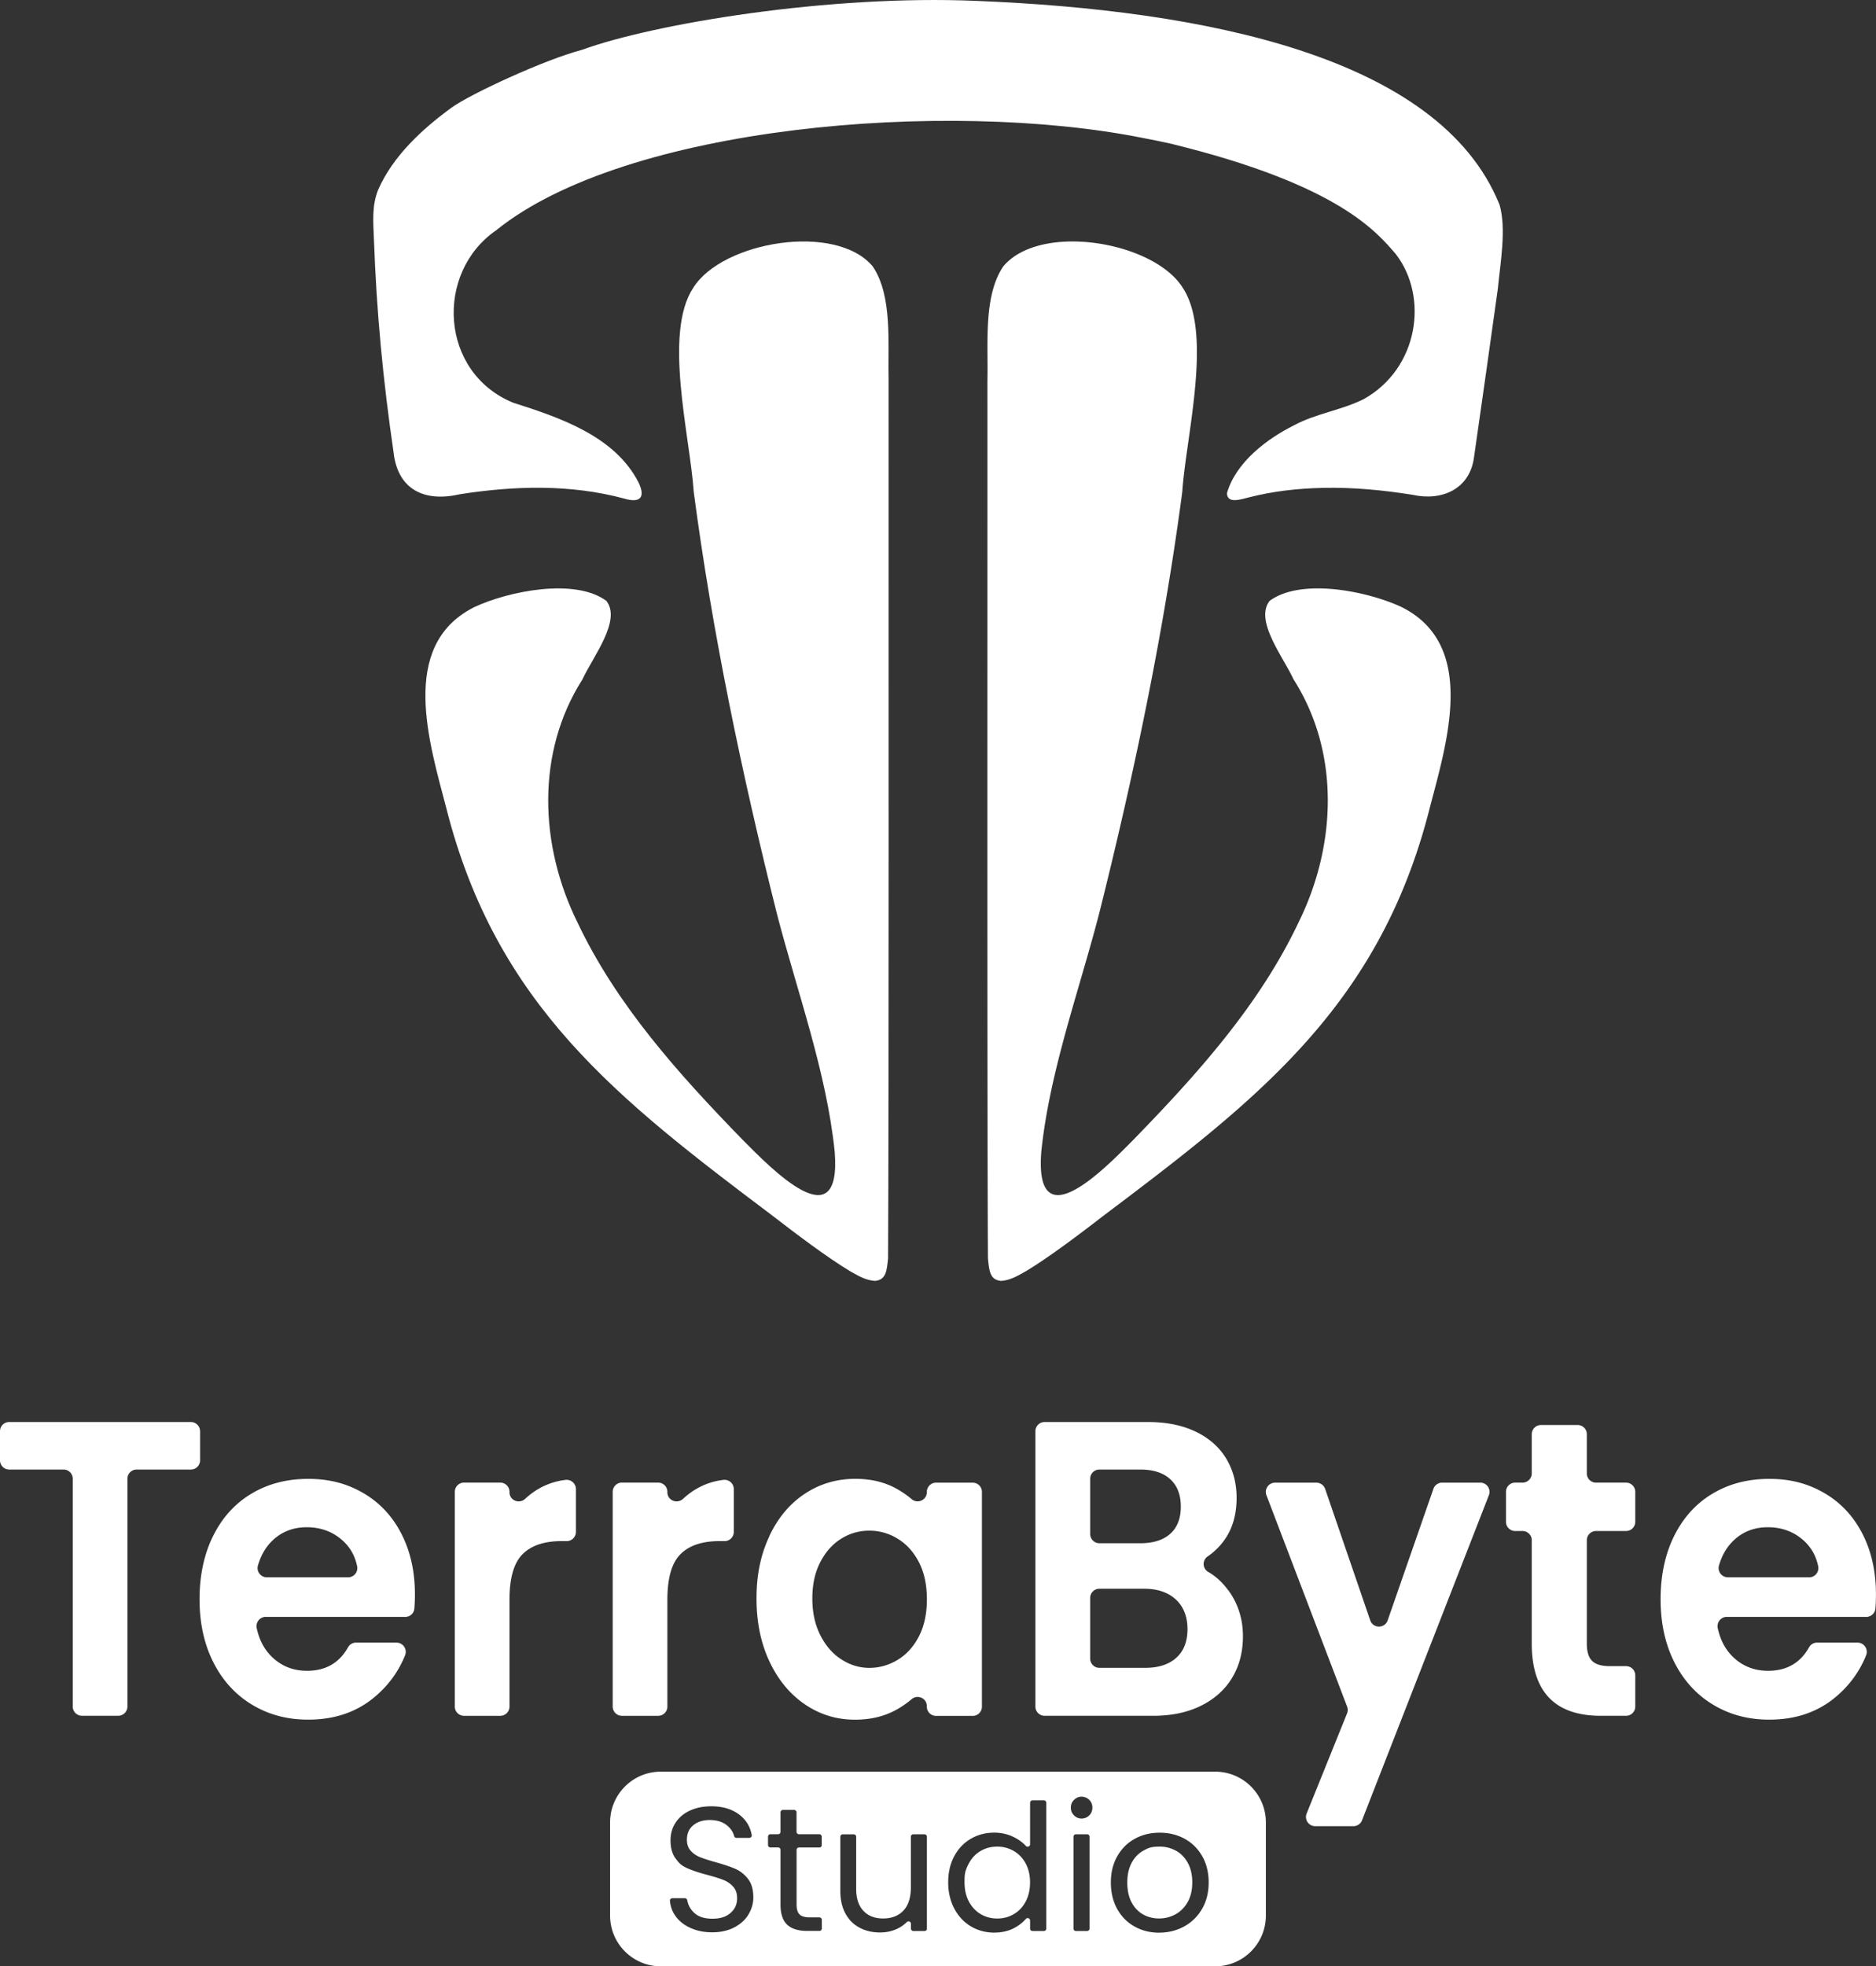
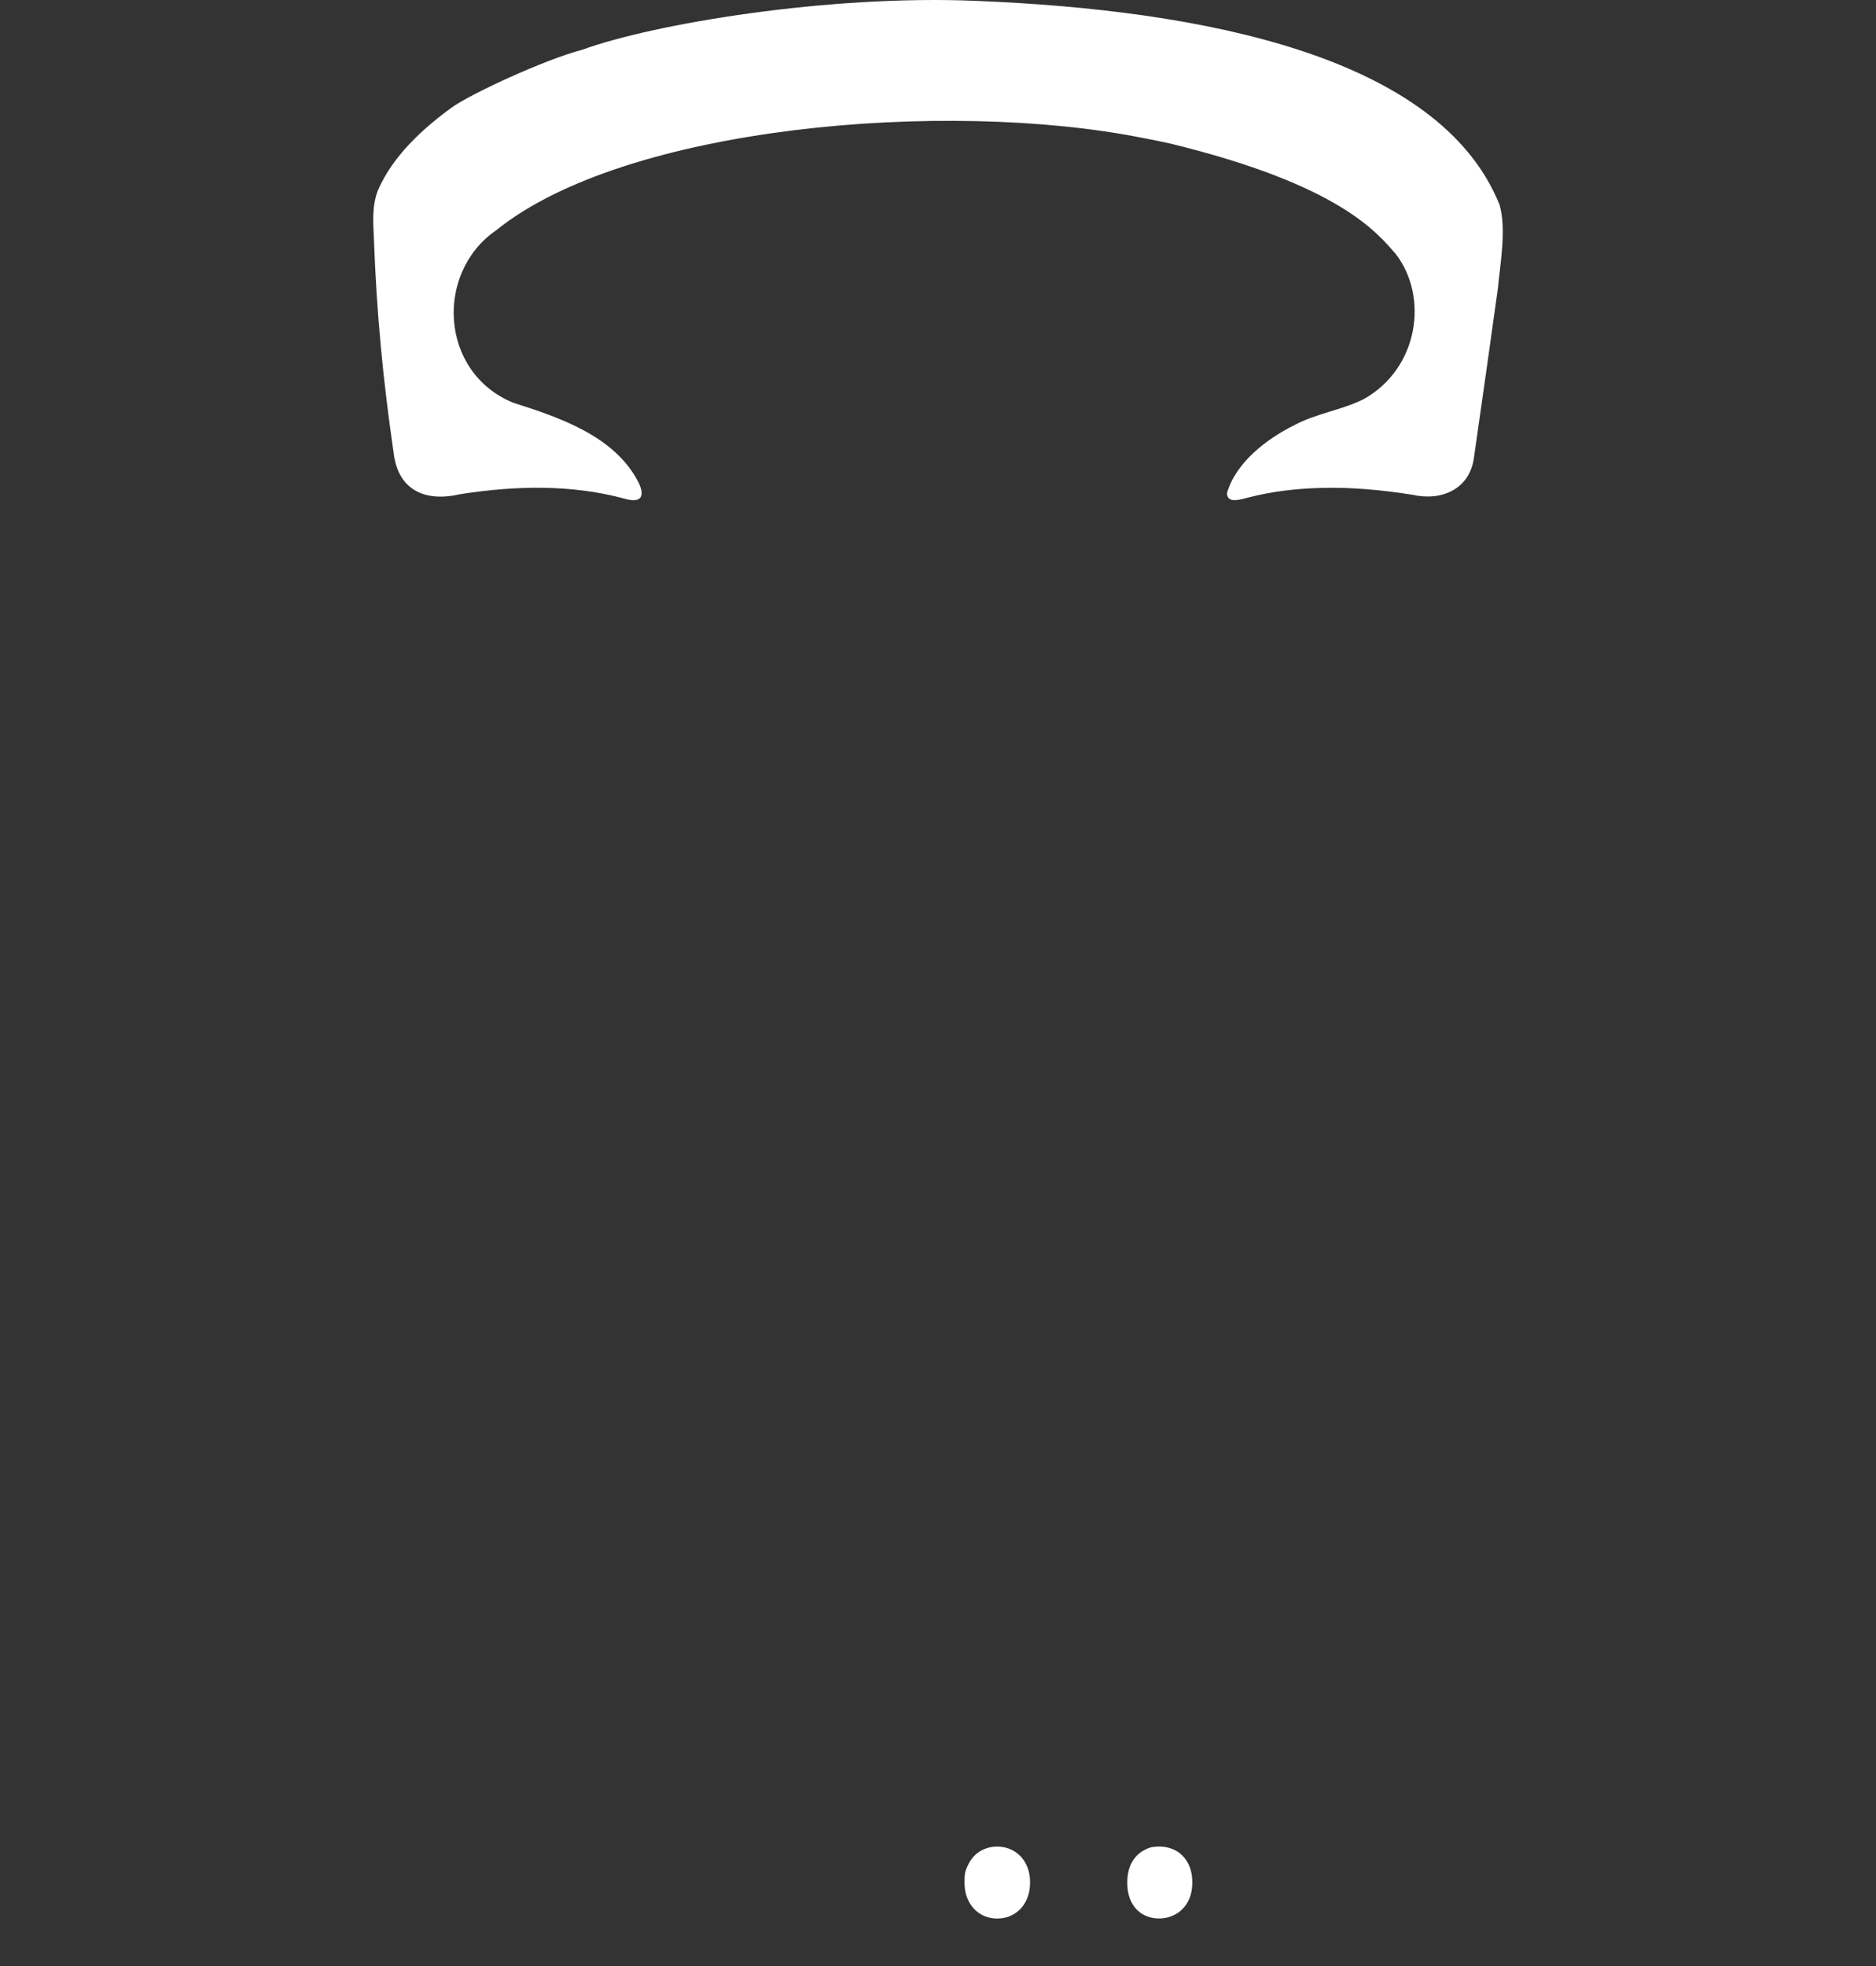
<svg xmlns="http://www.w3.org/2000/svg" id="Capa_2" data-name="Capa 2" viewBox="0 0 423.7 443.94">
  <rect x="0" y="0" width="423.7" height="443.94" fill="#333333" stroke="none" />
  <defs>
    <style>.cls-1{fill:#fff}</style>
  </defs>
  <g id="Capa_1-2" data-name="Capa 1">
    <path d="M228.95 417.89c-1.13-.65-2.37-.98-3.73-.98s-2.59.32-3.71.96q-1.68.96-2.67 2.79c-.99 1.83-1 2.66-1 4.31s.33 3.13 1 4.37 1.55 2.18 2.67 2.83 2.35.98 3.71.98 2.6-.32 3.73-.98c1.13-.65 2.03-1.59 2.69-2.83s1-2.68 1-4.33-.33-3.08-1-4.31c-.66-1.22-1.56-2.16-2.69-2.81M265.53 417.81q-1.68-.9-3.63-.9c-1.95 0-2.55.3-3.65.9s-1.99 1.51-2.65 2.73-1 2.71-1 4.47.32 3.28.98 4.5q.975 1.83 2.61 2.73c1.09.6 2.29.9 3.59.9s2.52-.3 3.67-.92c1.14-.61 2.07-1.53 2.77-2.75s1.06-2.71 1.06-4.47-.35-3.24-1.04-4.47c-.69-1.22-1.59-2.13-2.71-2.73Z" class="cls-1" />
-     <path d="M274.44 399.99H149.25c-6.33 0-11.46 5.13-11.46 11.46v21.03c0 6.33 5.13 11.46 11.46 11.46h125.19c6.33 0 11.46-5.13 11.46-11.46v-21.03c0-6.33-5.13-11.46-11.46-11.46m-105.39 32.24c-.72 1.2-1.78 2.17-3.19 2.91s-3.07 1.12-4.98 1.12-3.47-.33-4.92-.98-2.59-1.55-3.41-2.71c-.72-1-1.13-2.15-1.24-3.42-.03-.32.24-.59.56-.59h2.8c.27 0 .49.2.55.47.2 1.1.72 2.04 1.55 2.82.94.89 2.32 1.34 4.13 1.34s3.09-.43 4.09-1.3c1-.86 1.49-1.97 1.49-3.33 0-1.06-.29-1.93-.88-2.59a5.8 5.8 0 0 0-2.19-1.52c-.88-.35-2.06-.72-3.55-1.12q-2.745-.72-4.41-1.44c-1.665-.72-2.05-1.23-2.83-2.25s-1.18-2.4-1.18-4.13c0-1.52.38-2.86 1.16-4.03.77-1.17 1.85-2.07 3.25-2.71s3-.96 4.8-.96c2.6 0 4.74.65 6.4 1.95 1.5 1.17 2.4 2.69 2.73 4.55.06.33-.21.63-.55.63h-2.9c-.26 0-.47-.19-.54-.45-.22-.88-.75-1.67-1.59-2.36-.98-.81-2.29-1.22-3.91-1.22-1.52 0-2.75.39-3.71 1.18-.96.78-1.44 1.88-1.44 3.29 0 1.01.29 1.83.86 2.47s1.28 1.12 2.11 1.45c.84.33 2.01.71 3.53 1.14 1.83.51 3.31 1 4.43 1.49s2.07 1.25 2.87 2.27q1.2 1.53 1.2 4.17c0 1.36-.36 2.63-1.08 3.83Zm16.55-15.67c0 .31-.25.55-.55.55h-4.59c-.31 0-.55.25-.55.55v12.32c0 1.06.23 1.81.68 2.25s1.24.66 2.35.66h2.12c.31 0 .55.25.55.55v1.96c0 .31-.25.55-.55.55h-2.72c-2.02 0-3.53-.46-4.54-1.4-1.01-.93-1.52-2.46-1.52-4.58v-12.32c0-.31-.25-.55-.55-.55h-1.72c-.31 0-.55-.25-.55-.55v-1.88c0-.31.25-.55.55-.55h1.72c.31 0 .55-.25.55-.55v-4.39c0-.31.25-.55.55-.55h2.52c.31 0 .55.25.55.55v4.39c0 .31.25.55.55.55h4.59c.31 0 .55.25.55.55v1.88Zm23.76 18.86c0 .31-.25.55-.55.55h-2.52c-.31 0-.55-.25-.55-.55v-1.08c0-.5-.6-.73-.95-.38a7.5 7.5 0 0 1-1.94 1.4c-1.24.62-2.6.94-4.09.94-1.7 0-3.23-.35-4.58-1.06-1.36-.7-2.43-1.76-3.21-3.17s-1.18-3.12-1.18-5.14v-12.24c0-.31.25-.55.55-.55h2.48c.31 0 .55.25.55.55v11.76c0 2.15.54 3.81 1.63 4.96 1.09 1.16 2.58 1.73 4.47 1.73s3.47-.6 4.58-1.79 1.67-2.94 1.67-5.22v-11.45c0-.31.25-.55.55-.55h2.52c.31 0 .55.25.55.55v20.74Zm26.95 0c0 .31-.25.55-.55.55h-2.56c-.31 0-.55-.25-.55-.55v-1.81c0-.52-.63-.74-.97-.36-.61.7-1.35 1.3-2.22 1.82-1.41.84-3.06 1.26-4.94 1.26s-3.7-.48-5.28-1.43c-1.58-.96-2.82-2.3-3.73-4.03-.9-1.73-1.36-3.69-1.36-5.9s.45-4.19 1.36-5.88c.9-1.69 2.15-3 3.73-3.93s3.36-1.4 5.32-1.4c1.7 0 3.28.39 4.74 1.18.94.5 1.74 1.11 2.39 1.82.34.37.96.13.96-.37v-9.37c0-.31.25-.55.55-.55h2.56c.31 0 .55.25.55.55v28.39Zm9.76 0c0 .31-.25.55-.55.55H243c-.31 0-.55-.25-.55-.55v-20.74c0-.31.25-.55.55-.55h2.52c.31 0 .55.25.55.55zm.06-25.68c-.5.58-1.28.89-2.05.83-.59-.05-1.09-.29-1.51-.71-.48-.48-.72-1.06-.72-1.75s.24-1.28.72-1.75c.42-.42.93-.66 1.51-.71.76-.06 1.55.25 2.05.83.39.45.59 1 .59 1.63s-.2 1.18-.59 1.63m25.36 21.23c-1 1.71-2.35 3.04-4.05 3.97s-3.59 1.4-5.66 1.4-3.9-.46-5.56-1.4c-1.66-.93-2.96-2.25-3.91-3.97-.94-1.71-1.42-3.7-1.42-5.96s.48-4.21 1.45-5.92 2.29-3.03 3.97-3.95c1.67-.92 3.55-1.37 5.62-1.37s3.95.46 5.62 1.37c1.67.92 3 2.23 3.97 3.93s1.46 3.68 1.46 5.94-.5 4.25-1.49 5.96M45.19 323.13v6.57c0 1.15-.93 2.08-2.08 2.08H30.86c-1.15 0-2.08.93-2.08 2.08v51.43c0 1.15-.93 2.08-2.08 2.08h-8.19c-1.15 0-2.08-.93-2.08-2.08v-51.43c0-1.15-.93-2.08-2.08-2.08H2.08c-1.15 0-2.08-.93-2.08-2.08v-6.57c0-1.15.93-2.08 2.08-2.08H43.1c1.15 0 2.08.93 2.08 2.08ZM91.51 365.05H60.02c-1.34 0-2.32 1.24-2.04 2.55.56 2.61 1.68 4.74 3.34 6.39 2.18 2.15 4.85 3.23 8.03 3.23 4.2 0 7.29-1.78 9.27-5.33a2.03 2.03 0 0 1 1.79-1.03h9.14c1.49 0 2.49 1.51 1.93 2.89-1.54 3.79-3.92 6.99-7.14 9.61-4 3.26-8.91 4.89-14.74 4.89-4.71 0-8.93-1.12-12.66-3.37-3.74-2.25-6.65-5.43-8.74-9.55s-3.13-8.87-3.13-14.26 1.03-10.23 3.09-14.35 4.94-7.29 8.65-9.5c3.71-2.22 7.97-3.33 12.8-3.33s8.81 1.08 12.49 3.23 6.53 5.21 8.56 9.17 3.05 8.51 3.05 13.64c0 1.16-.04 2.24-.13 3.26-.09 1.07-1 1.87-2.07 1.87Zm-12.9-8.93c1.31 0 2.31-1.2 2.05-2.49q-.69-3.435-3.18-5.73c-2.24-2.06-4.97-3.09-8.21-3.09-3.06 0-5.63 1-7.72 2.99q-2.31 2.205-3.3 5.67c-.38 1.32.64 2.64 2.01 2.64h18.35ZM121.29 336.35c1.93-1.19 4.06-1.94 6.4-2.23 1.26-.16 2.38.8 2.38 2.07v9.67c0 1.15-.93 2.08-2.08 2.08h-1.18c-3.88 0-6.81.98-8.78 2.95-1.97 1.96-2.96 5.39-2.96 10.26v24.15c0 1.15-.93 2.08-2.08 2.08h-8.19c-1.15 0-2.08-.93-2.08-2.08v-48.49c0-1.15.93-2.08 2.08-2.08h8.19c1.15 0 2.08.93 2.08 2.08v.09c0 1.85 2.19 2.74 3.55 1.48q1.23-1.14 2.67-2.04ZM156.95 336.35c1.93-1.19 4.06-1.94 6.4-2.23 1.26-.16 2.38.8 2.38 2.07v9.67c0 1.15-.93 2.08-2.08 2.08h-1.18c-3.88 0-6.81.98-8.78 2.95-1.97 1.96-2.96 5.39-2.96 10.26v24.15c0 1.15-.93 2.08-2.08 2.08h-8.19c-1.15 0-2.08-.93-2.08-2.08v-48.49c0-1.15.93-2.08 2.08-2.08h8.19c1.15 0 2.08.93 2.08 2.08v.09c0 1.85 2.19 2.74 3.55 1.48q1.23-1.14 2.67-2.04ZM173.8 346.71c1.97-4.12 4.65-7.29 8.03-9.5q5.07-3.33 11.34-3.33c3.65 0 6.84.79 9.58 2.38 1.14.66 2.19 1.39 3.14 2.2 1.36 1.15 3.44.21 3.44-1.57v-.06c0-1.15.93-2.08 2.08-2.08h8.28c1.15 0 2.08.93 2.08 2.08v48.49c0 1.15-.93 2.08-2.08 2.08h-8.28c-1.15 0-2.08-.93-2.08-2.08v-.12c0-1.79-2.09-2.72-3.45-1.56-.94.8-1.98 1.53-3.12 2.2-2.8 1.62-6.02 2.42-9.66 2.42q-6.18 0-11.25-3.42c-3.38-2.28-6.06-5.5-8.03-9.65s-2.96-8.92-2.96-14.3.98-10.04 2.96-14.16Zm33.76 6.04c-1.18-2.31-2.77-4.09-4.77-5.32-2-1.24-4.15-1.85-6.44-1.85s-4.41.6-6.35 1.81c-1.94 1.2-3.52 2.96-4.72 5.27-1.21 2.31-1.81 5.05-1.81 8.22s.6 5.94 1.81 8.32 2.79 4.2 4.77 5.46c1.97 1.27 4.07 1.9 6.31 1.9s4.44-.62 6.44-1.85 3.59-3.01 4.77-5.32 1.77-5.09 1.77-8.32-.59-6-1.77-8.32ZM277.37 358.97c2.24 3.04 3.35 6.53 3.35 10.45q0 5.325-2.43 9.36c-1.62 2.69-3.96 4.8-7.02 6.32q-4.59 2.28-10.86 2.28h-24.48c-1.15 0-2.08-.93-2.08-2.08v-62.17c0-1.15.93-2.08 2.08-2.08h23.33c4.18 0 7.78.73 10.81 2.19s5.32 3.49 6.88 6.08c1.56 2.6 2.34 5.55 2.34 8.84 0 3.87-.96 7.1-2.87 9.69-1.04 1.42-2.27 2.6-3.69 3.57-1.23.84-1.16 2.72.13 3.46 1.7.97 3.19 2.34 4.48 4.09Zm-31.15-12.63c0 1.15.93 2.08 2.08 2.08h9.21c2.94 0 5.21-.71 6.8-2.14s2.38-3.47 2.38-6.13-.79-4.72-2.38-6.18-3.85-2.19-6.8-2.19h-9.21c-1.15 0-2.08.93-2.08 2.08v12.47Zm19.46 27.93c1.68-1.52 2.52-3.67 2.52-6.46s-.88-5.08-2.65-6.7-4.15-2.42-7.15-2.42h-10.1c-1.15 0-2.08.93-2.08 2.08v13.7c0 1.15.93 2.08 2.08 2.08h10.36q4.5 0 7.02-2.28M336.27 337.58l-28.65 73.39c-.31.8-1.08 1.33-1.94 1.33h-8.64a2.08 2.08 0 0 1-1.93-2.86l9.13-22.61c.2-.49.2-1.03.01-1.52l-18.22-47.73c-.52-1.36.49-2.83 1.95-2.83h9.34c.89 0 1.68.57 1.97 1.41l10.18 29.67c.64 1.87 3.29 1.88 3.94 0l10.33-29.69a2.08 2.08 0 0 1 1.97-1.4h8.62c1.47 0 2.47 1.47 1.94 2.84M360.47 345.66c-1.15 0-2.08.93-2.08 2.08v23.39c0 1.77.4 3.06 1.19 3.85s2.13 1.19 4.02 1.19h3.65c1.15 0 2.08.93 2.08 2.08v7.05c0 1.15-.93 2.08-2.08 2.08h-5.68c-10.41 0-15.62-5.45-15.62-16.35v-23.29c0-1.15-.93-2.08-2.08-2.08h-1.66c-1.15 0-2.08-.93-2.08-2.08v-6.76c0-1.15.93-2.08 2.08-2.08h1.66c1.15 0 2.08-.93 2.08-2.08v-8.85c0-1.15.93-2.08 2.08-2.08h8.28c1.15 0 2.08.93 2.08 2.08v8.85c0 1.15.93 2.08 2.08 2.08h6.78c1.15 0 2.08.93 2.08 2.08v6.76c0 1.15-.93 2.08-2.08 2.08zM421.49 365.05H390c-1.34 0-2.32 1.24-2.04 2.55.56 2.61 1.68 4.74 3.34 6.39 2.18 2.15 4.85 3.23 8.03 3.23 4.2 0 7.29-1.78 9.27-5.33a2.03 2.03 0 0 1 1.79-1.03h9.14c1.49 0 2.49 1.51 1.93 2.89-1.54 3.79-3.92 6.99-7.14 9.61-4 3.26-8.91 4.89-14.74 4.89-4.71 0-8.93-1.12-12.66-3.37-3.74-2.25-6.65-5.43-8.74-9.55s-3.13-8.87-3.13-14.26 1.03-10.23 3.09-14.35 4.94-7.29 8.65-9.5c3.71-2.22 7.97-3.33 12.8-3.33s8.81 1.08 12.49 3.23 6.53 5.21 8.56 9.17 3.05 8.51 3.05 13.64c0 1.16-.04 2.24-.13 3.26-.09 1.07-1 1.87-2.07 1.87Zm-12.9-8.93c1.31 0 2.31-1.2 2.05-2.49q-.69-3.435-3.18-5.73c-2.24-2.06-4.97-3.09-8.21-3.09-3.06 0-5.63 1-7.72 2.99q-2.31 2.205-3.3 5.67c-.38 1.32.64 2.64 2.01 2.64h18.35ZM316.63 137.09c-7.79-3.65-22.81-6.67-29.89-1.42-3.41 4.44 2.94 12.42 5.43 17.74 10.53 16.55 9.66 37.49 1.16 54.74-8.86 18.76-23 34.43-37.36 49.19-6.4 6.45-22.4 22.97-20.79 2.69 1.86-18.05 8.46-36.04 13.05-53.71 7.86-31.34 14.6-63.47 18.79-95.28.86-12.65 6.92-35.78.1-46.08-6.57-10.48-32.22-14.78-40.54-4.8-4.51 6.71-3.37 17.41-3.57 25.8.02 56.65-.08 162.95.12 198.13.29 2.78.41 4.88 2.97 5.1 2.09-.15 3.67-1.1 5.61-2.19 5.13-3.08 12.18-8.4 17.52-12.53 34.97-26.33 62.36-47.47 73.66-91.97 3.86-14.79 10.76-36.61-6.04-45.29l-.21-.11Z" class="cls-1" />
    <path d="M338.6 46.04C324.96 12.62 271.62 2.26 220.53.2c-33.21-1.43-72.84 5.13-89.08 11.05-8.45 2.21-25.33 10.02-29.49 13.07-6.6 4.82-13.21 10.9-16.56 18.54-1.44 3.61-1.11 7.26-.95 11.06.6 16.74 2.07 31.96 4.43 48.15.94 8.58 7.08 11.35 15.02 9.51 12.28-1.92 24.96-2.27 37.03.97 3.64 1.11 4.91-.23 3.3-3.6-5.37-10.51-17.8-14.67-28.39-18.05-16.55-6.85-17.66-29.36-3.77-38.91 29.17-23.58 101.57-29.69 145.97-20.86 1.94.38 4.11.79 6.31 1.29 38.2 9.31 46.64 20.09 50.88 24.92 7.5 9.72 5.15 25.8-7.17 32.74-5.1 2.55-10.76 3.24-15.8 5.94-6.24 3.11-13.17 8.43-15.15 15.33.06 2.52 3.27 1.34 4.89.96 5.5-1.42 11.23-2.05 16.88-2.16 6.7-.15 13.44.5 20.14 1.56 6.6 1.48 12.99-1.26 13.9-8.54 1.84-12.7 3.61-25.4 5.36-37.89.57-5.9 1.99-13.64.39-19.07l-.06-.17Z" class="cls-1" />
-     <path d="M107.07 137.09c7.79-3.65 22.81-6.67 29.89-1.42 3.41 4.44-2.94 12.42-5.43 17.74-10.53 16.55-9.66 37.49-1.16 54.74 8.86 18.76 23 34.43 37.36 49.19 6.4 6.45 22.4 22.97 20.79 2.69-1.86-18.05-8.46-36.04-13.05-53.71-7.86-31.34-14.6-63.47-18.79-95.28-.86-12.65-6.92-35.78-.1-46.08 6.57-10.48 32.22-14.78 40.54-4.8 4.51 6.71 3.37 17.41 3.57 25.8-.02 56.65.08 162.95-.12 198.13-.29 2.78-.41 4.88-2.97 5.1-2.09-.15-3.67-1.1-5.61-2.19-5.13-3.08-12.18-8.4-17.52-12.53-34.97-26.33-62.36-47.47-73.66-91.97-3.86-14.79-10.76-36.61 6.04-45.29l.21-.11Z" class="cls-1" />
  </g>
</svg>